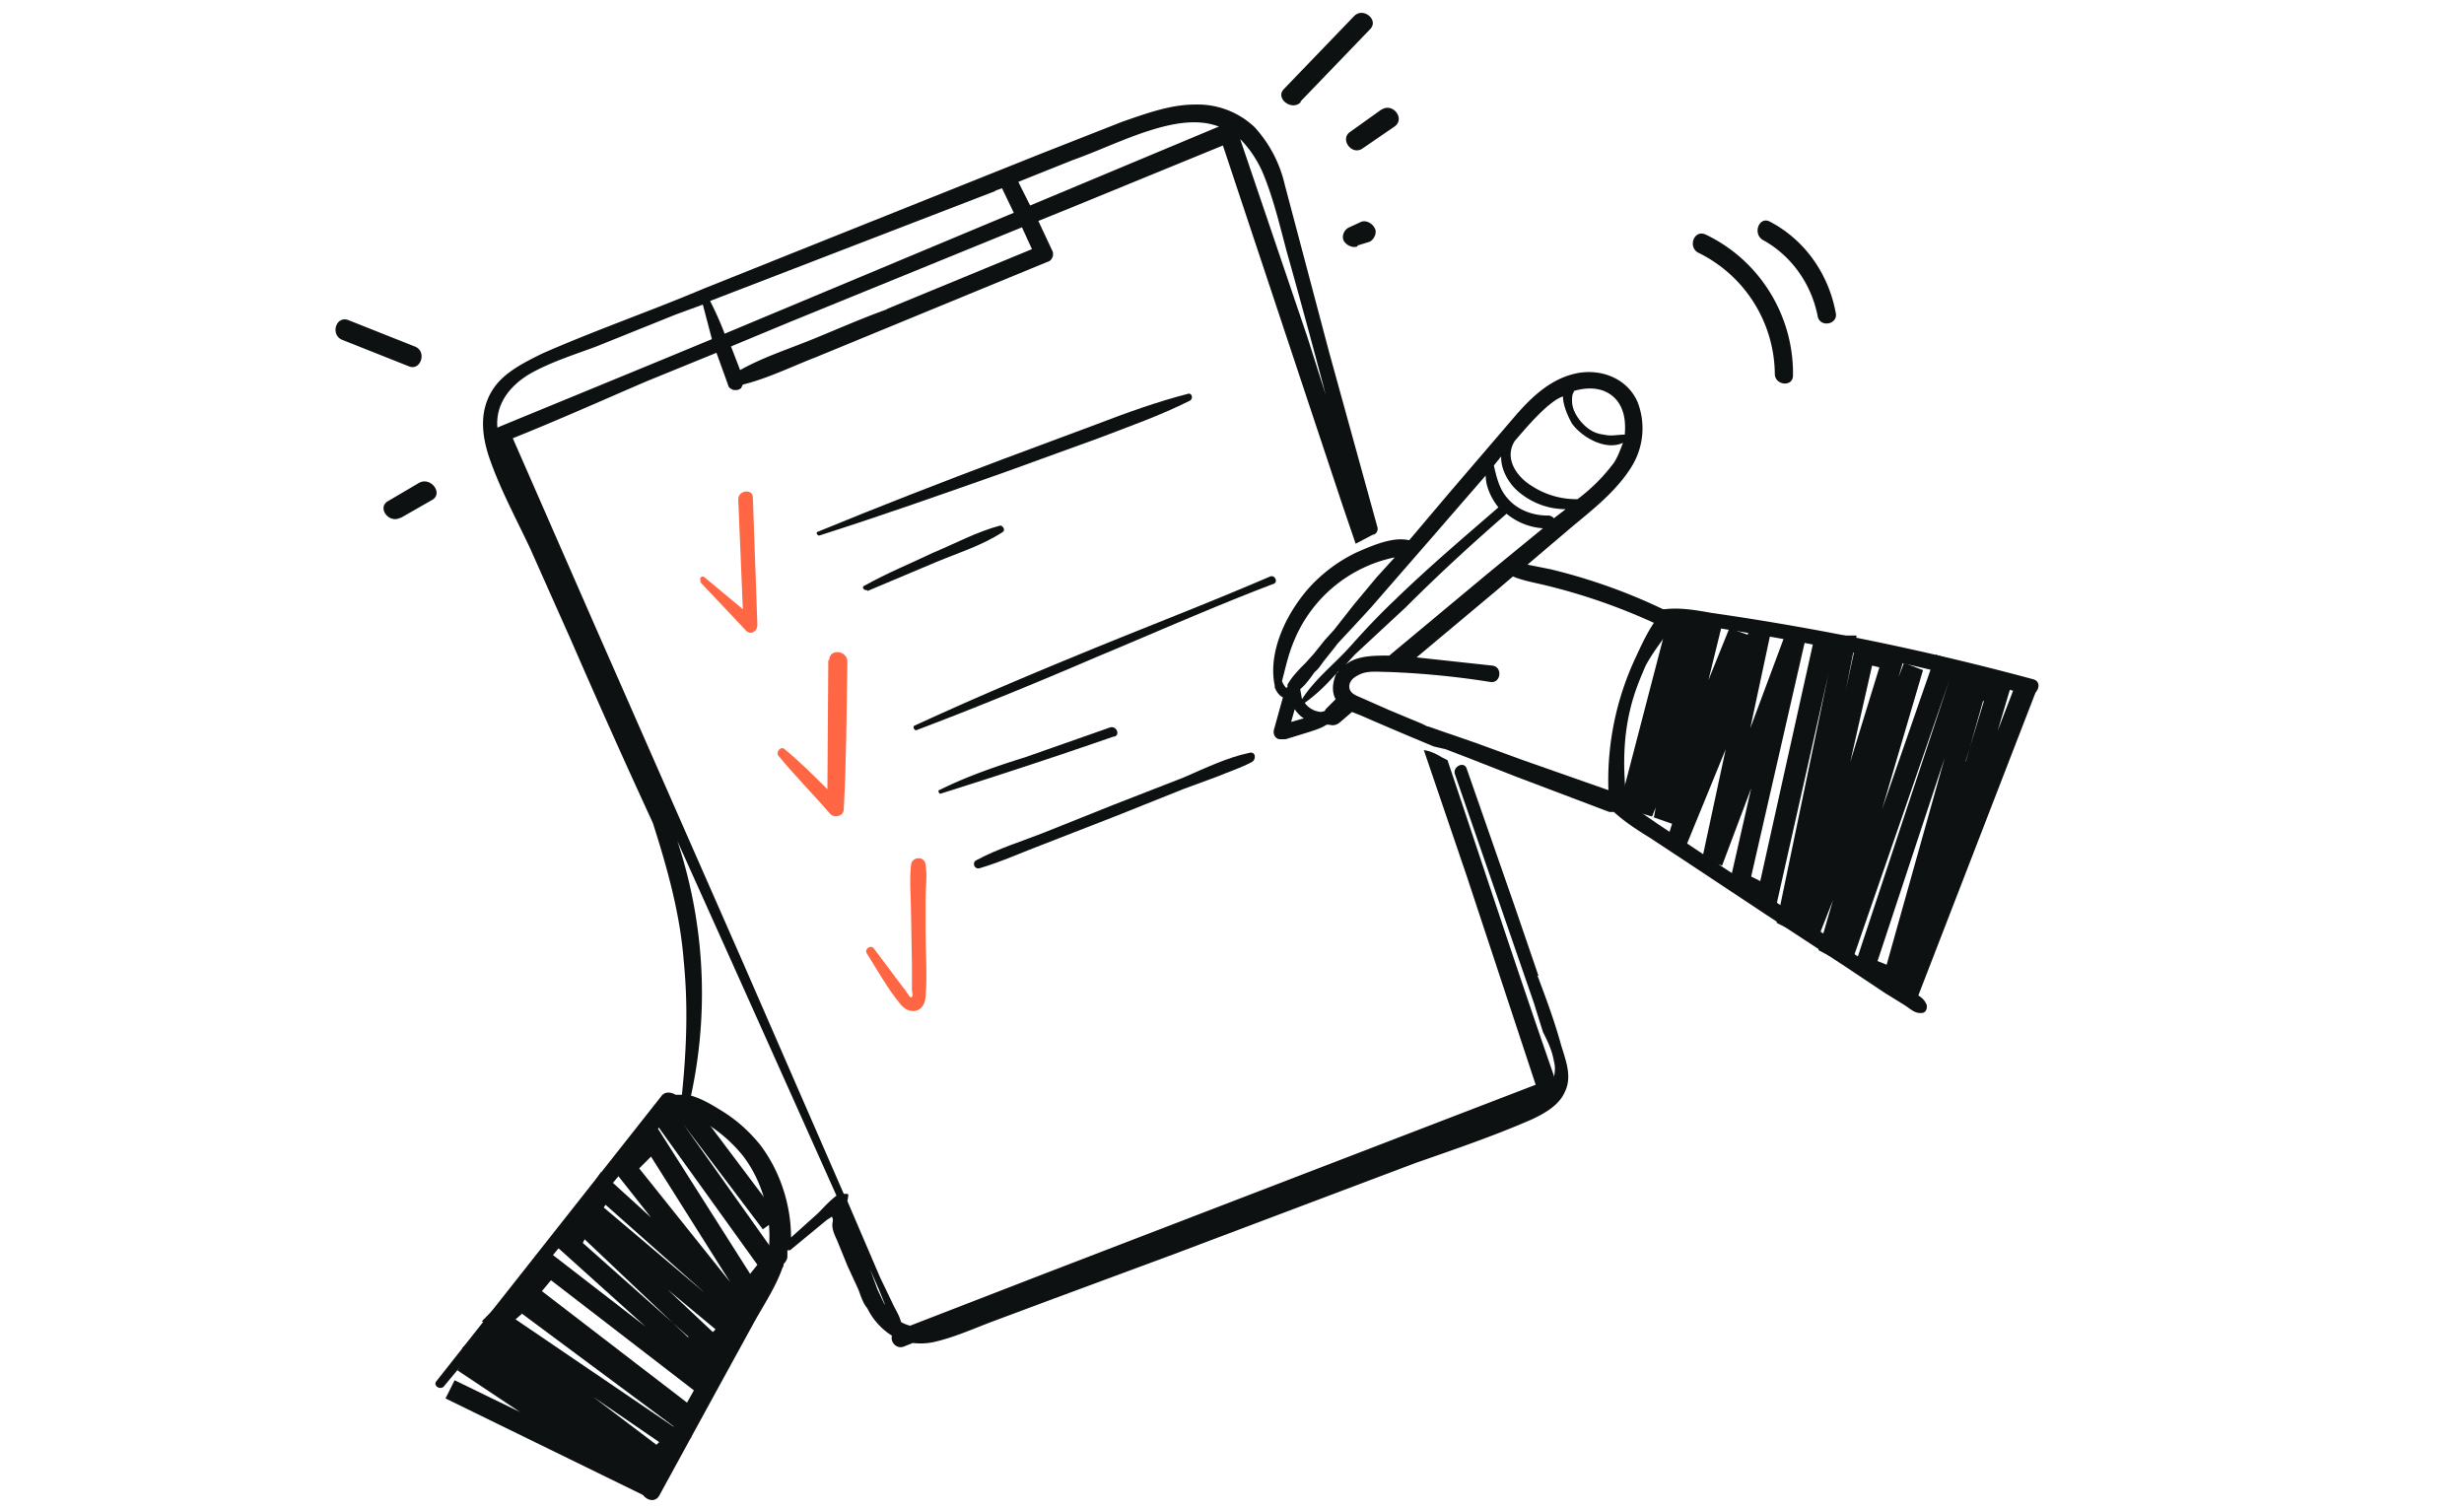
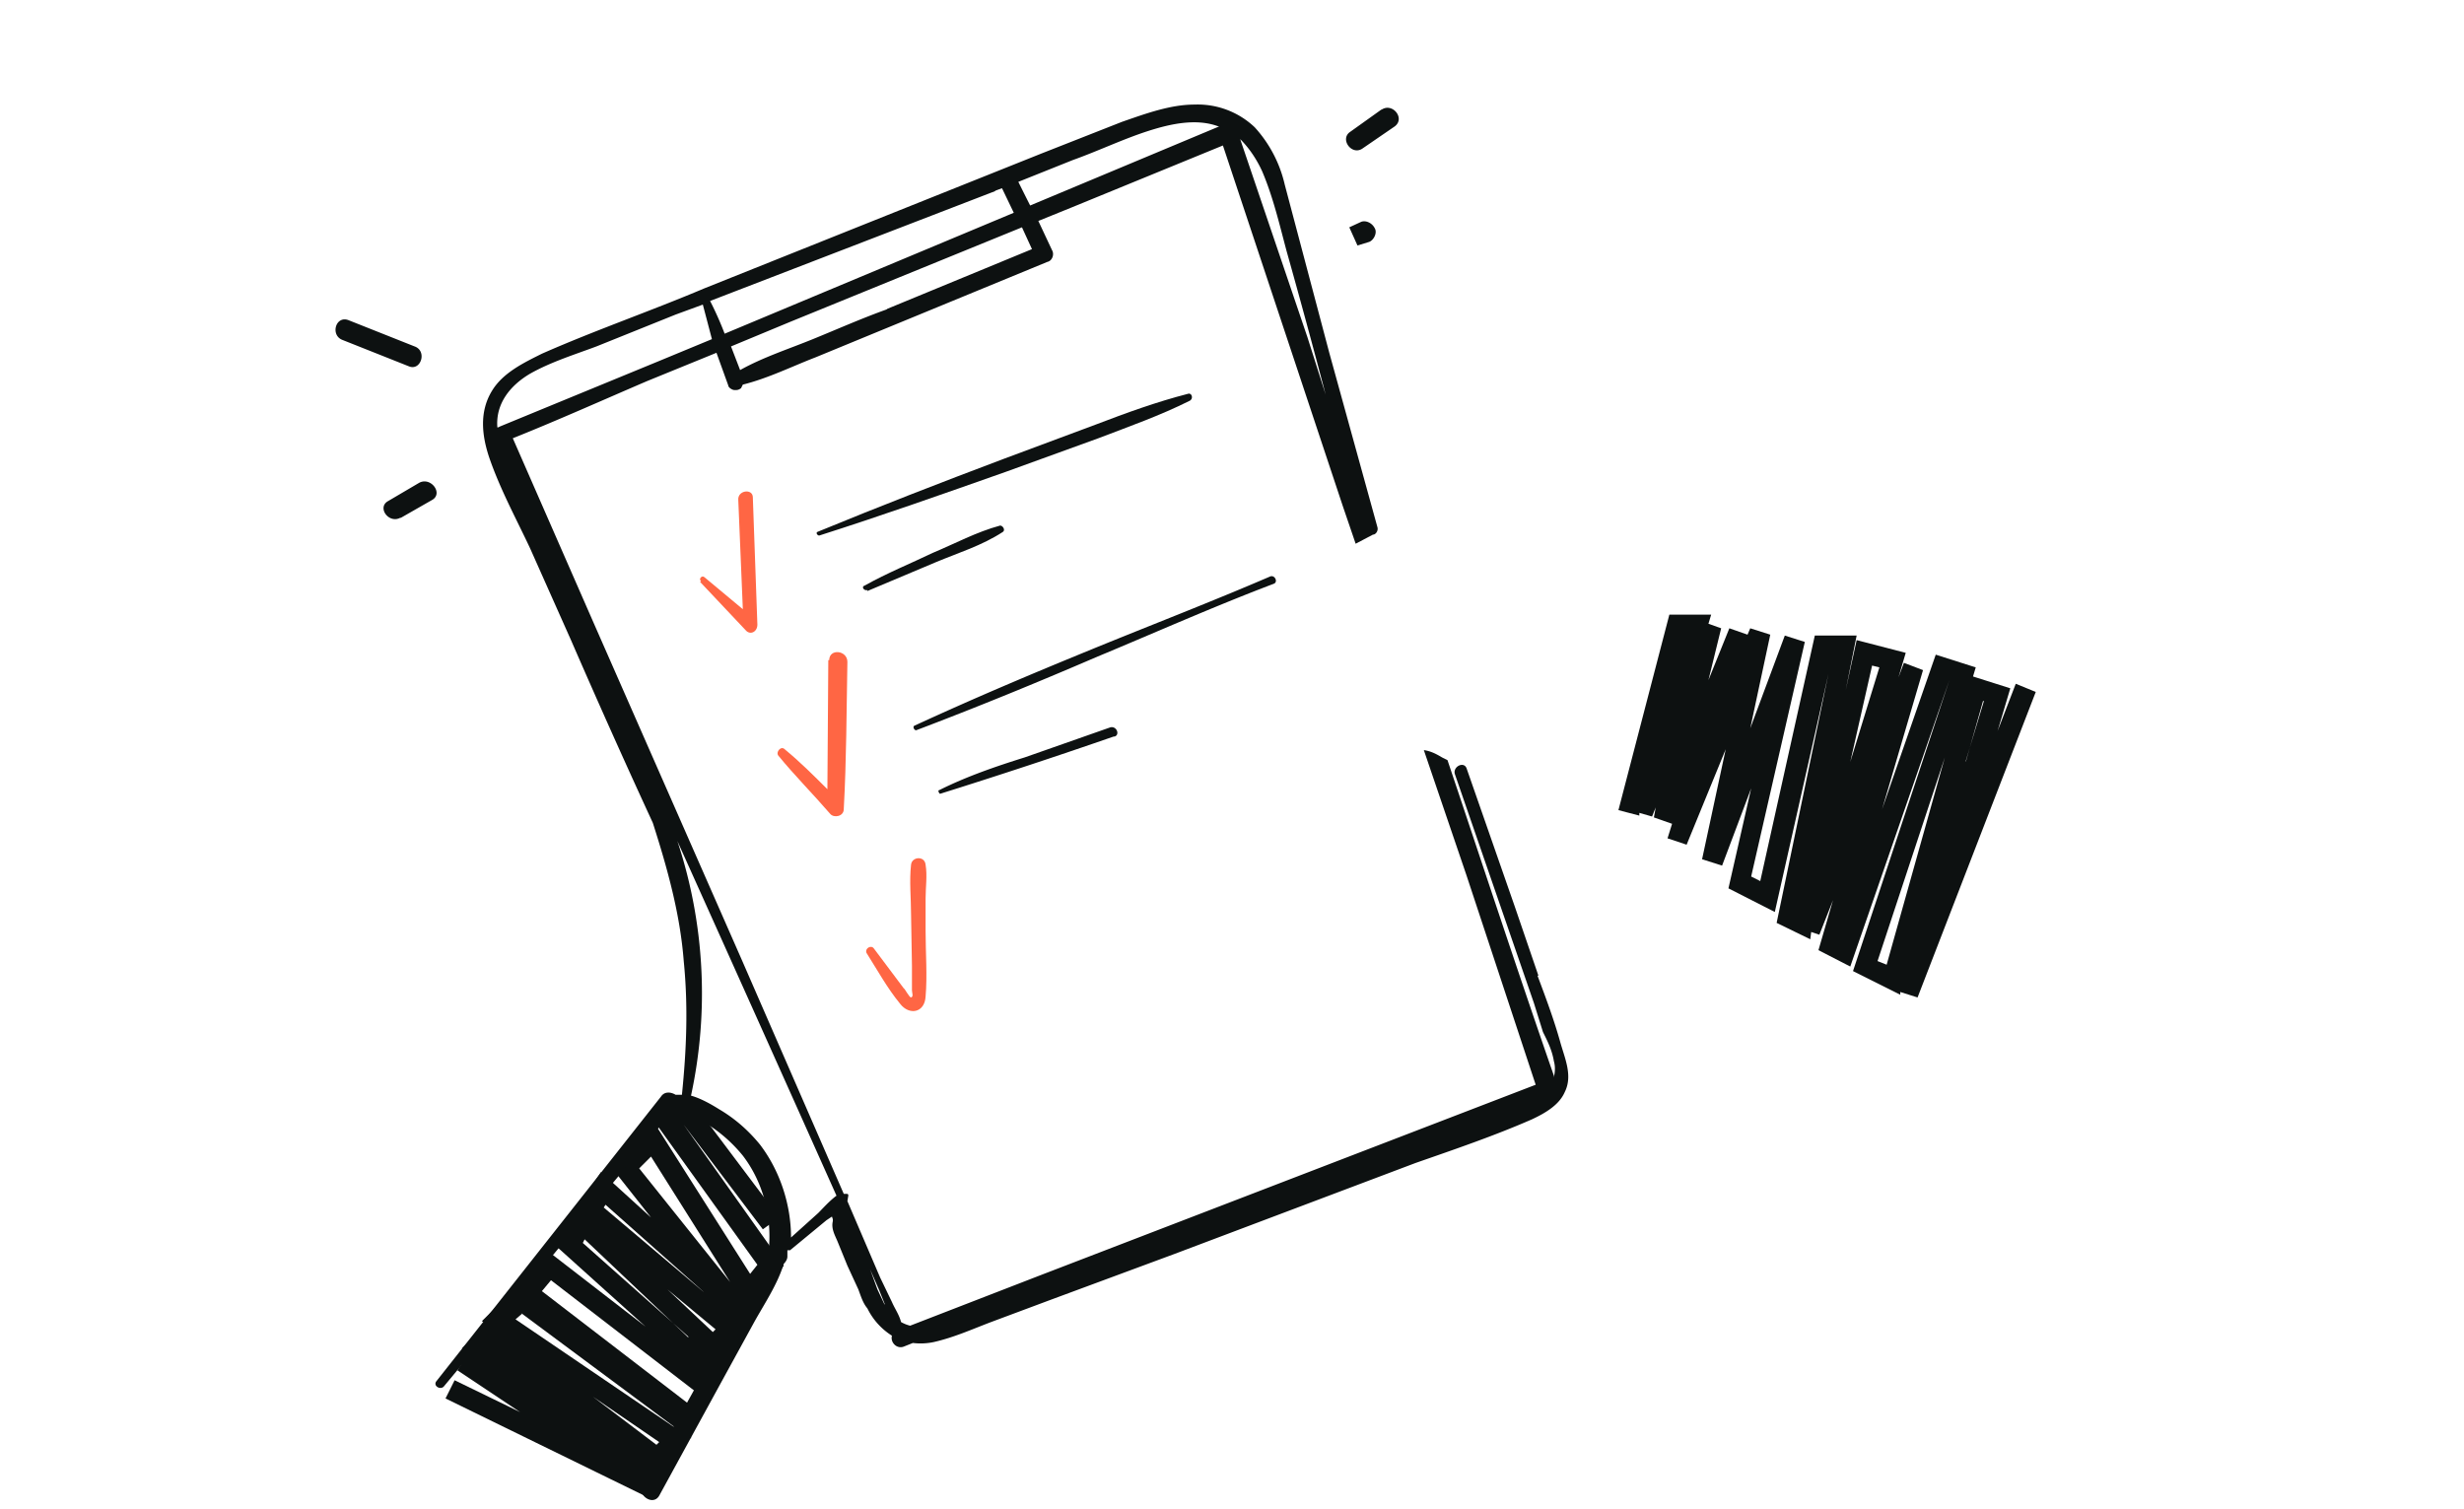
<svg xmlns="http://www.w3.org/2000/svg" fill="none" viewBox="0 0 271 166">
  <path fill="#0D1111" fill-rule="evenodd" d="m76 121 9.7 12.9-1.8 1.3-8.7-11.5 11 15.5-3.8 5v-.1l-1.3 1.1.6.6L79 150l.4.3-1.8 3.6-17-13.1-1 1.2L76 154.6v3.6l-.4-.2-2.8 4.2-.3-.3-.4.6.3.2-1.1 2L49 153.8l1-2 7.2 3.5-6.9-4.6 1.2-1.8-.7-.6 2.7-2.7-.5-.3 4-4 3-3.9 11 8.5-10-9 2.4-3.6-.1-.2 2.8-4.2 5.5 5-4.5-5.7 4.8-4.8 10.6 16.7.8-1-12-16.7L76 121Zm4.3 20-8.7-13.8-1.3 1.3 10 12.5Zm-3 1-10.7-9.5-.2.3 11 9.3Zm-3.9-.2 5 4.7.3-.3-5.3-4.4Zm-16 2.7-.7.6 18.1 12.3-17.5-13Zm7.8 9.1 7 5.3.3-.3-7.3-5Zm10.5-6.5-11.4-10.8-.2.4L75.7 147Zm107.8-79.5h4.7l-.3 1 1.4.5-1.4 5.7 2.3-5.7 2 .7.3-.7 2.2.7-2.2 10.3 3.8-10.2 2.2.7-5.9 25.8 1 .5 6-27h4.6l-1.2 6 1.2-5.5 5.4 1.4-.8 2.7.6-1.6 2.1.8L207 89l5.9-17 4.4 1.4-.3 1 4.1 1.3-1.4 4.7 2-5.2 2.2.9-13 33.6-1.9-.6v.3l-5.2-2.6 10.6-32-10.9 31.5-3.5-1.8 1.6-5.5-1.5 3.8-.9-.3-.1.8-3.7-1.8 5.7-27.4-5.9 26.2-5.1-2.6 2.5-11-3.2 8.5-2.2-.7 2.6-12.1-4.3 10.5-2.1-.7.5-1.6-2-.7.2-1.1-.4 1-1.4-.4v.3l-2.3-.6 5.6-21.5Zm20 16.2 2.4-10.6.8.2-3.2 10.4Zm12.7 0 1.9-6.7h.1l-2 6.6Zm-2.3-.5-7.4 22.4 1 .4 6.4-22.8Z" clip-rule="evenodd" />
-   <path fill="#0D1111" d="M186.8 27.8a15 15 0 0 1 8.4 13.3c0 1.3 2 1.5 2 .2.1-6.6-3.7-12.7-9.6-15.5-1.3-.6-2 1.4-.8 2Zm7.1-1.4c3.1 1.7 5.3 4.8 6 8.3.2 1.4 2.3 1 2-.3-.8-4.3-3.4-8-7.2-10-1.2-.7-2 1.3-.8 2Zm29.7 48.3a298.9 298.9 0 0 0-35.4-7.3c-1.7-.3-3.4-.6-5.1-.4h-.2a62.4 62.4 0 0 0-12.4-4.4l-2.5-.5 4.7-4c2.4-2 5-4 6.7-6.7a8 8 0 0 0 .7-7.2c-1.1-2.5-3.8-3.6-6.4-3.2-3 .5-5.2 2.6-7.1 4.8l-7.2 8.4-4.4 5.2h-.1c-1.8-.4-4.2.7-5.8 1.4a17 17 0 0 0-4.9 3.6c-2.6 2.8-4.8 7.2-4 11v.2c.2.5.5.9.9 1.1l-1 3.6c-.1.5.2 1 .7 1h.6l2.6-.8c.6-.2 1.3-.4 1.9-.8h.3c.3.1.7.1 1.1-.2l1.4-1.2 1 .4a492.6 492.6 0 0 0 8 3.4l1.3.3 2.6 1 5.1 2 10.3 3.9h.5c1.2 1.1 2.6 2 3.9 2.8l4.4 2.9 8.6 5.7 8.7 5.7 4.2 2.8 2.1 1.3c.8.5 1.2 1 2 .9.4 0 .6-.5.5-.9-.3-.7-.8-1-1.5-1.3l-2.3-1.5-4.2-2.8-8.6-5.7-8.5-5.6-4.2-2.8c-1.2-.8-2.4-1.7-3.7-2.4v-.3c-.4-3.4-.4-6.8.4-10.1.4-1.7 1-3.2 1.7-4.8.8-1.5 2-3 3-4.4l.2-.5 3.6.6a301 301 0 0 1 35.2 7.5c1 .3 1.8-1.4.6-1.7ZM173.1 43c1.7-.5 3.5-.4 4.7 1 .9 1.1 1 2.5.9 3.8-.8 0-1.5.2-2.3 0-1-.1-1.8-.6-2.5-1.4-.5-.6-1-1.4-1-2.3 0-.4 0-.7.2-1Zm-6.5 5.5c1.2-1.4 2.4-2.8 3.7-3.9.5-.4 1-.8 1.6-1 0 1 .6 2.3 1 3 1.1 1.5 3.7 3 5.6 2.1-.3.8-.6 1.6-1 2.2a19.7 19.7 0 0 1-4 4 9 9 0 0 1-5.1-1.5c-1.6-1-3-3-1.8-4.9Zm-1.5 1.8c0 1.3.7 2.6 1.6 3.5a8 8 0 0 0 5.5 2.2l-1.3 1a.8.8 0 0 0-.7-.3c-1.6 0-3.3-.6-4.4-1.9-.9-1-1.2-2.3-1.5-3.6l.8-1Zm-23.6 25.3a.7.7 0 0 0 0 .1 2.1 2.1 0 0 1-.5-.8c.4-1.5.7-3 1.4-4.6a15.3 15.3 0 0 1 11-9l-2 2.2-2.5 3-2.2 2.8-1 1.1-1.2 1.5-.9 1c-.7.7-1.5 1.5-2 2.4v.3Zm.5 3.8.4-1.4c.2.3.5.7 1 1l-1.4.4Zm5-5.4c-.4.9-.6 2-.1 2.9l-1 1a1 1 0 0 0-.2.3l-.4.1a2.4 2.4 0 0 1-1.8-1c1.4-1 2.6-2.2 3.7-3.5l-.1.2Zm-3.8 2.9-.2-1.1c.6-.5 1.1-1.2 1.6-1.9.4-.3.7-.8 1-1.2l.4-.5.8-1 .3-.4a541.7 541.7 0 0 0 3.7-4l6.7-7.7 5.9-6.8c0 1.2.6 2.5 1.4 3.5-3.8 3.3-7.7 6.6-11.3 10.1-1.8 1.7-3.4 3.4-5 5.2-1.7 1.9-3.9 3.6-5.3 5.8ZM149 72l5.6-5.2c3.6-3.6 7.3-7 11.1-10.3a7 7 0 0 0 4 1.6l-6.1 5-10.8 9c-1.7 0-3.6 0-4.8 1l1-1.1Zm30.9.3a31.8 31.8 0 0 0-3 14.6l-9.4-3.3-5.2-1.9-2.6-.9-.6-.2-2-.7h-.1l-.6-.3-3.6-1.5-3.4-1.5c-.5-.2-1-.5-1-1.1 0-.6.5-1 .9-1.2 1-.6 2.2-.4 3.3-.4a93 93 0 0 1 11.3 1.1c1.2.2 1.4-1.7.2-1.8l-8.3-.9 8.6-7.2 2-1.7c1.2.5 2.5.7 3.7 1a66 66 0 0 1 11.8 4.1c-.8 1.2-1.4 2.5-2 3.8Z" />
  <path fill="#F64" d="m77 64 5 5.3c.5.6 1.3.2 1.3-.6l-.5-14c0-1-1.7-.8-1.6.3l.5 12-4.2-3.5c-.3-.3-.7.2-.4.4Z" />
  <path fill="#0D1111" d="M120.8 48.2c3.4-1.3 6.8-2.5 10-4.1.5-.2.3-.9-.1-.8-3.5.9-6.8 2.1-10.2 3.4l-10.2 3.8c-6.9 2.6-13.6 5.2-20.4 8-.2.1 0 .4.2.4 6.9-2.2 13.7-4.6 20.5-7l10.2-3.7ZM95.4 65l7.6-3.2c2.4-1 5-1.8 7.3-3.3.3-.2 0-.7-.3-.7-2.6.7-5 2-7.4 3-2.5 1.2-5 2.2-7.5 3.6-.4.1-.1.6.3.5Z" />
  <path fill="#F64" d="M91.1 72.6 91 86.8c-1.5-1.5-3-3-4.7-4.4-.4-.4-1 .3-.7.7 1.8 2.2 3.8 4.2 5.7 6.4.4.5 1.5.3 1.5-.5.3-5.4.3-10.8.4-16.2 0-1.3-2-1.5-2-.2Z" />
  <path fill="#0D1111" d="M139.7 63.4c-6.5 2.8-13 5.3-19.6 8-6.6 2.7-13 5.4-19.5 8.4-.3.1 0 .6.2.5 6.6-2.5 13.2-5.2 19.7-8 6.5-2.7 13-5.6 19.6-8.1.5-.2.1-1-.4-.8ZM122.6 81c.6-.2.2-1.2-.5-1l-9.4 3.3c-3.2 1-6.4 2.1-9.4 3.6-.2 0 0 .4.1.4a665.4 665.4 0 0 0 19.1-6.3Z" />
  <path fill="#F64" d="M99 110.4c1 1.3 2.7 1 2.8-.8.2-2.3 0-4.8 0-7.2v-3.6c0-1.2.2-2.5 0-3.7-.1-1-1.5-.9-1.6 0-.2 1.8 0 3.7 0 5.4l.1 5.7v2.7c0 .3.2.7-.1.8-.2 0-.7-1-.8-1l-3.3-4.4c-.3-.4-1 0-.8.5 1.2 1.9 2.3 3.9 3.7 5.6Z" />
-   <path fill="#0D1111" d="M107.7 95.5c2.4-.7 4.8-1.8 7.2-2.7l7.7-3 7.5-3 3.8-1.4c1.2-.5 2.7-1 3.8-1.6.5-.3.4-1.2-.3-1-2.4.5-4.9 1.7-7.2 2.7l-7.7 3-7.5 3c-2.5 1-5.2 1.8-7.6 3.1-.5.2-.3 1 .3.9ZM143 11.2l7.7-8c1-1-.8-2.5-1.8-1.4l-7.7 8c-1 1 .9 2.5 1.9 1.4Z" />
-   <path fill="#0D1111" d="m169.2 107.3-2.6-7.6-5.3-15.2c-.3-.8-1.5-.2-1.3.6l8.7 25.2 1 3.2c.5 1 1 2 1.2 3.2.2.7.1 1.3 0 1.8v-.2c-4-11.5-7.8-23.1-11.7-34.7l-.6-.3c-.5-.3-1.2-.7-2-.8l4.7 13.8 7.6 23-54.6 21-14.2 5.5a4 4 0 0 1-1-.4c-.2-.8-.7-1.5-1-2.2l-1.3-2.7-3.6-8.4.1-.6c0-.1 0-.2-.2-.2h-.3l-11.2-25.7-16.4-37.3-8.8-20.1c5-2 9.9-4.2 14.8-6.3l7.6-3.1 1.3 3.6c0 .2.4.5.7.5.3 0 .4 0 .7-.2l.2-.4c2.8-.7 5.4-2 8-3l8.5-3.5 17-7c.5-.1.8-.8.5-1.3l-1.5-3.2 3.7-1.5 16.6-6.8 13.2 39.7 1.4 4.1 1.9-1c.3 0 .6-.4.5-.8l-5.3-19.2-4.9-18.5A14 14 0 0 0 138 14a9.1 9.1 0 0 0-6.6-2.5c-2.7 0-5.4 1-8 1.9l-8.9 3.5-37 14.8c-5.9 2.5-12 4.6-17.9 7.2-2 1-4.3 2.1-5.5 4.1-1.4 2.3-1.1 4.9-.3 7.3 1.2 3.5 3 6.8 4.5 10l4.5 10.1a988.8 988.8 0 0 0 9 20.1c1.6 5 3 10 3.4 15.2.5 5 .3 9.8-.2 14.7h-.7c-.5-.3-1.2-.4-1.6.2L48 151.9c-.4.5.4 1 .8.6l25.5-30.7 1.1.6a16 16 0 0 1 6.3 4.7c2.3 3 3.3 7 2.8 10.8l.1.7c-1.4 1.7-2.4 3.9-3.4 5.8l-3.6 6.2-7 12.6c-.6 1.2 1.2 2.5 1.9 1.3l7-12.8 3.4-6.2c1.1-2 2.6-4.2 3.3-6.5.2-.2.4-.5.4-.8v-.7h.3l4-3.3.6-.4.1.3v.2c-.2.8.2 1.5.5 2.2l1.1 2.7 1.2 2.6c.3.8.5 1.5 1 2.1a7.4 7.4 0 0 0 2.7 3c-.2.7.5 1.5 1.3 1.2l1-.4a7 7 0 0 0 2.3-.1c2.2-.5 4.2-1.4 6.3-2.2l6.7-2.5 13.5-5 26.5-10c4.3-1.5 8.7-3 12.8-4.8 1.5-.7 3-1.6 3.6-3 .9-1.8 0-3.7-.5-5.5-.7-2.5-1.6-4.9-2.5-7.3Zm-30.4-88.5c1.2 2.8 1.9 5.8 2.7 8.8a946.5 946.5 0 0 1 4.3 15.8l-2-6.3-7.4-21.8c1 1 1.8 2.2 2.4 3.5ZM97.6 34c-2.8 1-5.5 2.2-8.2 3.3-2.7 1.1-5.5 2-8 3.4l-1-2.6 6.5-2.7L112.4 25l1.1 2.4-16 6.6ZM118 17.6c2.8-1 5.5-2.3 8.3-3.2 2.5-.8 5.3-1.4 7.7-.5h.1l-20.8 8.7A298.4 298.4 0 0 1 112 20l6-2.4Zm-8.6 3.4.8-.3.1.2 1.2 2.5-31.8 13.3a36.5 36.5 0 0 0-1.6-3.6L109.5 21ZM54.7 47c-.2-2.6 1.4-4.6 3.6-5.9 2.3-1.3 4.9-2.1 7.3-3l8.7-3.5 3-1.1 1 3.8-5.8 2.4L55 46.9l-.2.1Zm18 42.2ZM90 133.4l-3 2.7c0-3.6-1.2-7.3-3.4-10.2-1.3-1.6-2.8-2.9-4.5-3.9-.8-.5-2-1.2-3.1-1.5a53.2 53.2 0 0 0-1.5-28 16637.8 16637.8 0 0 1 17.5 39c-.8.6-1.5 1.4-2 1.9Zm6.5 8.4-.8-2.2 1 2.3.6 1.5v.1l-.8-1.7ZM149.3 27l1.3-.4c.5-.2.9-1 .6-1.5-.3-.6-1-.9-1.5-.7l-1.3.6c-.5.2-.9.9-.6 1.5.3.5 1 .8 1.5.6Zm2.7-15-3.5 2.5c-1.2.8.2 2.7 1.4 1.8l3.5-2.4c1.2-.9-.3-2.7-1.5-1.8ZM37.7 37.4l7.3 2.9c1.3.5 2-1.7.6-2.2l-7.3-2.9c-1.4-.5-2 1.7-.6 2.2ZM44 57l3.5-2c1.3-.7-.1-2.6-1.4-1.9l-3.4 2c-1.3.7.1 2.6 1.4 1.8Z" />
+   <path fill="#0D1111" d="m169.2 107.3-2.6-7.6-5.3-15.2c-.3-.8-1.5-.2-1.3.6l8.7 25.2 1 3.2c.5 1 1 2 1.2 3.2.2.7.1 1.3 0 1.8v-.2c-4-11.5-7.8-23.1-11.7-34.7l-.6-.3c-.5-.3-1.2-.7-2-.8l4.7 13.8 7.6 23-54.6 21-14.2 5.5a4 4 0 0 1-1-.4c-.2-.8-.7-1.5-1-2.2l-1.3-2.7-3.6-8.4.1-.6c0-.1 0-.2-.2-.2h-.3l-11.2-25.7-16.4-37.3-8.8-20.1c5-2 9.9-4.2 14.8-6.3l7.6-3.1 1.3 3.6c0 .2.4.5.7.5.3 0 .4 0 .7-.2l.2-.4c2.8-.7 5.4-2 8-3l8.5-3.5 17-7c.5-.1.8-.8.5-1.3l-1.5-3.2 3.7-1.5 16.6-6.8 13.2 39.7 1.4 4.1 1.9-1c.3 0 .6-.4.5-.8l-5.3-19.2-4.9-18.5A14 14 0 0 0 138 14a9.1 9.1 0 0 0-6.6-2.5c-2.7 0-5.4 1-8 1.9l-8.9 3.5-37 14.8c-5.9 2.5-12 4.6-17.9 7.2-2 1-4.3 2.1-5.5 4.1-1.4 2.3-1.1 4.9-.3 7.3 1.2 3.5 3 6.8 4.5 10l4.5 10.1a988.8 988.8 0 0 0 9 20.1c1.6 5 3 10 3.4 15.2.5 5 .3 9.8-.2 14.7h-.7c-.5-.3-1.2-.4-1.6.2L48 151.9c-.4.5.4 1 .8.6l25.5-30.7 1.1.6a16 16 0 0 1 6.3 4.7c2.3 3 3.3 7 2.8 10.8l.1.7c-1.4 1.7-2.4 3.9-3.4 5.8l-3.6 6.2-7 12.6c-.6 1.2 1.2 2.5 1.9 1.3l7-12.8 3.4-6.2c1.1-2 2.6-4.2 3.3-6.5.2-.2.4-.5.4-.8v-.7h.3l4-3.3.6-.4.1.3v.2c-.2.8.2 1.5.5 2.2l1.1 2.7 1.2 2.6c.3.8.5 1.5 1 2.1a7.4 7.4 0 0 0 2.7 3c-.2.7.5 1.5 1.3 1.2l1-.4a7 7 0 0 0 2.3-.1c2.2-.5 4.2-1.4 6.3-2.2l6.7-2.5 13.5-5 26.5-10c4.3-1.5 8.7-3 12.8-4.8 1.5-.7 3-1.6 3.6-3 .9-1.8 0-3.7-.5-5.5-.7-2.5-1.6-4.9-2.5-7.3Zm-30.4-88.5c1.2 2.8 1.9 5.8 2.7 8.8a946.5 946.5 0 0 1 4.3 15.8l-2-6.3-7.4-21.8c1 1 1.8 2.2 2.4 3.5ZM97.6 34c-2.8 1-5.5 2.2-8.2 3.3-2.7 1.1-5.5 2-8 3.4l-1-2.6 6.5-2.7L112.4 25l1.1 2.4-16 6.6ZM118 17.6c2.8-1 5.5-2.3 8.3-3.2 2.5-.8 5.3-1.4 7.7-.5h.1l-20.8 8.7A298.4 298.4 0 0 1 112 20l6-2.4Zm-8.6 3.4.8-.3.1.2 1.2 2.5-31.8 13.3a36.5 36.5 0 0 0-1.6-3.6L109.5 21ZM54.7 47c-.2-2.6 1.4-4.6 3.6-5.9 2.3-1.3 4.9-2.1 7.3-3l8.7-3.5 3-1.1 1 3.8-5.8 2.4L55 46.9l-.2.1Zm18 42.2ZM90 133.4l-3 2.7c0-3.6-1.2-7.3-3.4-10.2-1.3-1.6-2.8-2.9-4.5-3.9-.8-.5-2-1.2-3.1-1.5a53.2 53.2 0 0 0-1.5-28 16637.8 16637.8 0 0 1 17.5 39c-.8.6-1.5 1.4-2 1.9Zm6.5 8.4-.8-2.2 1 2.3.6 1.5v.1l-.8-1.7ZM149.3 27l1.3-.4c.5-.2.9-1 .6-1.5-.3-.6-1-.9-1.5-.7l-1.3.6Zm2.7-15-3.5 2.5c-1.2.8.2 2.7 1.4 1.8l3.5-2.4c1.2-.9-.3-2.7-1.5-1.8ZM37.7 37.4l7.3 2.9c1.3.5 2-1.7.6-2.2l-7.3-2.9c-1.4-.5-2 1.7-.6 2.2ZM44 57l3.5-2c1.3-.7-.1-2.6-1.4-1.9l-3.4 2c-1.3.7.1 2.6 1.4 1.8Z" />
</svg>